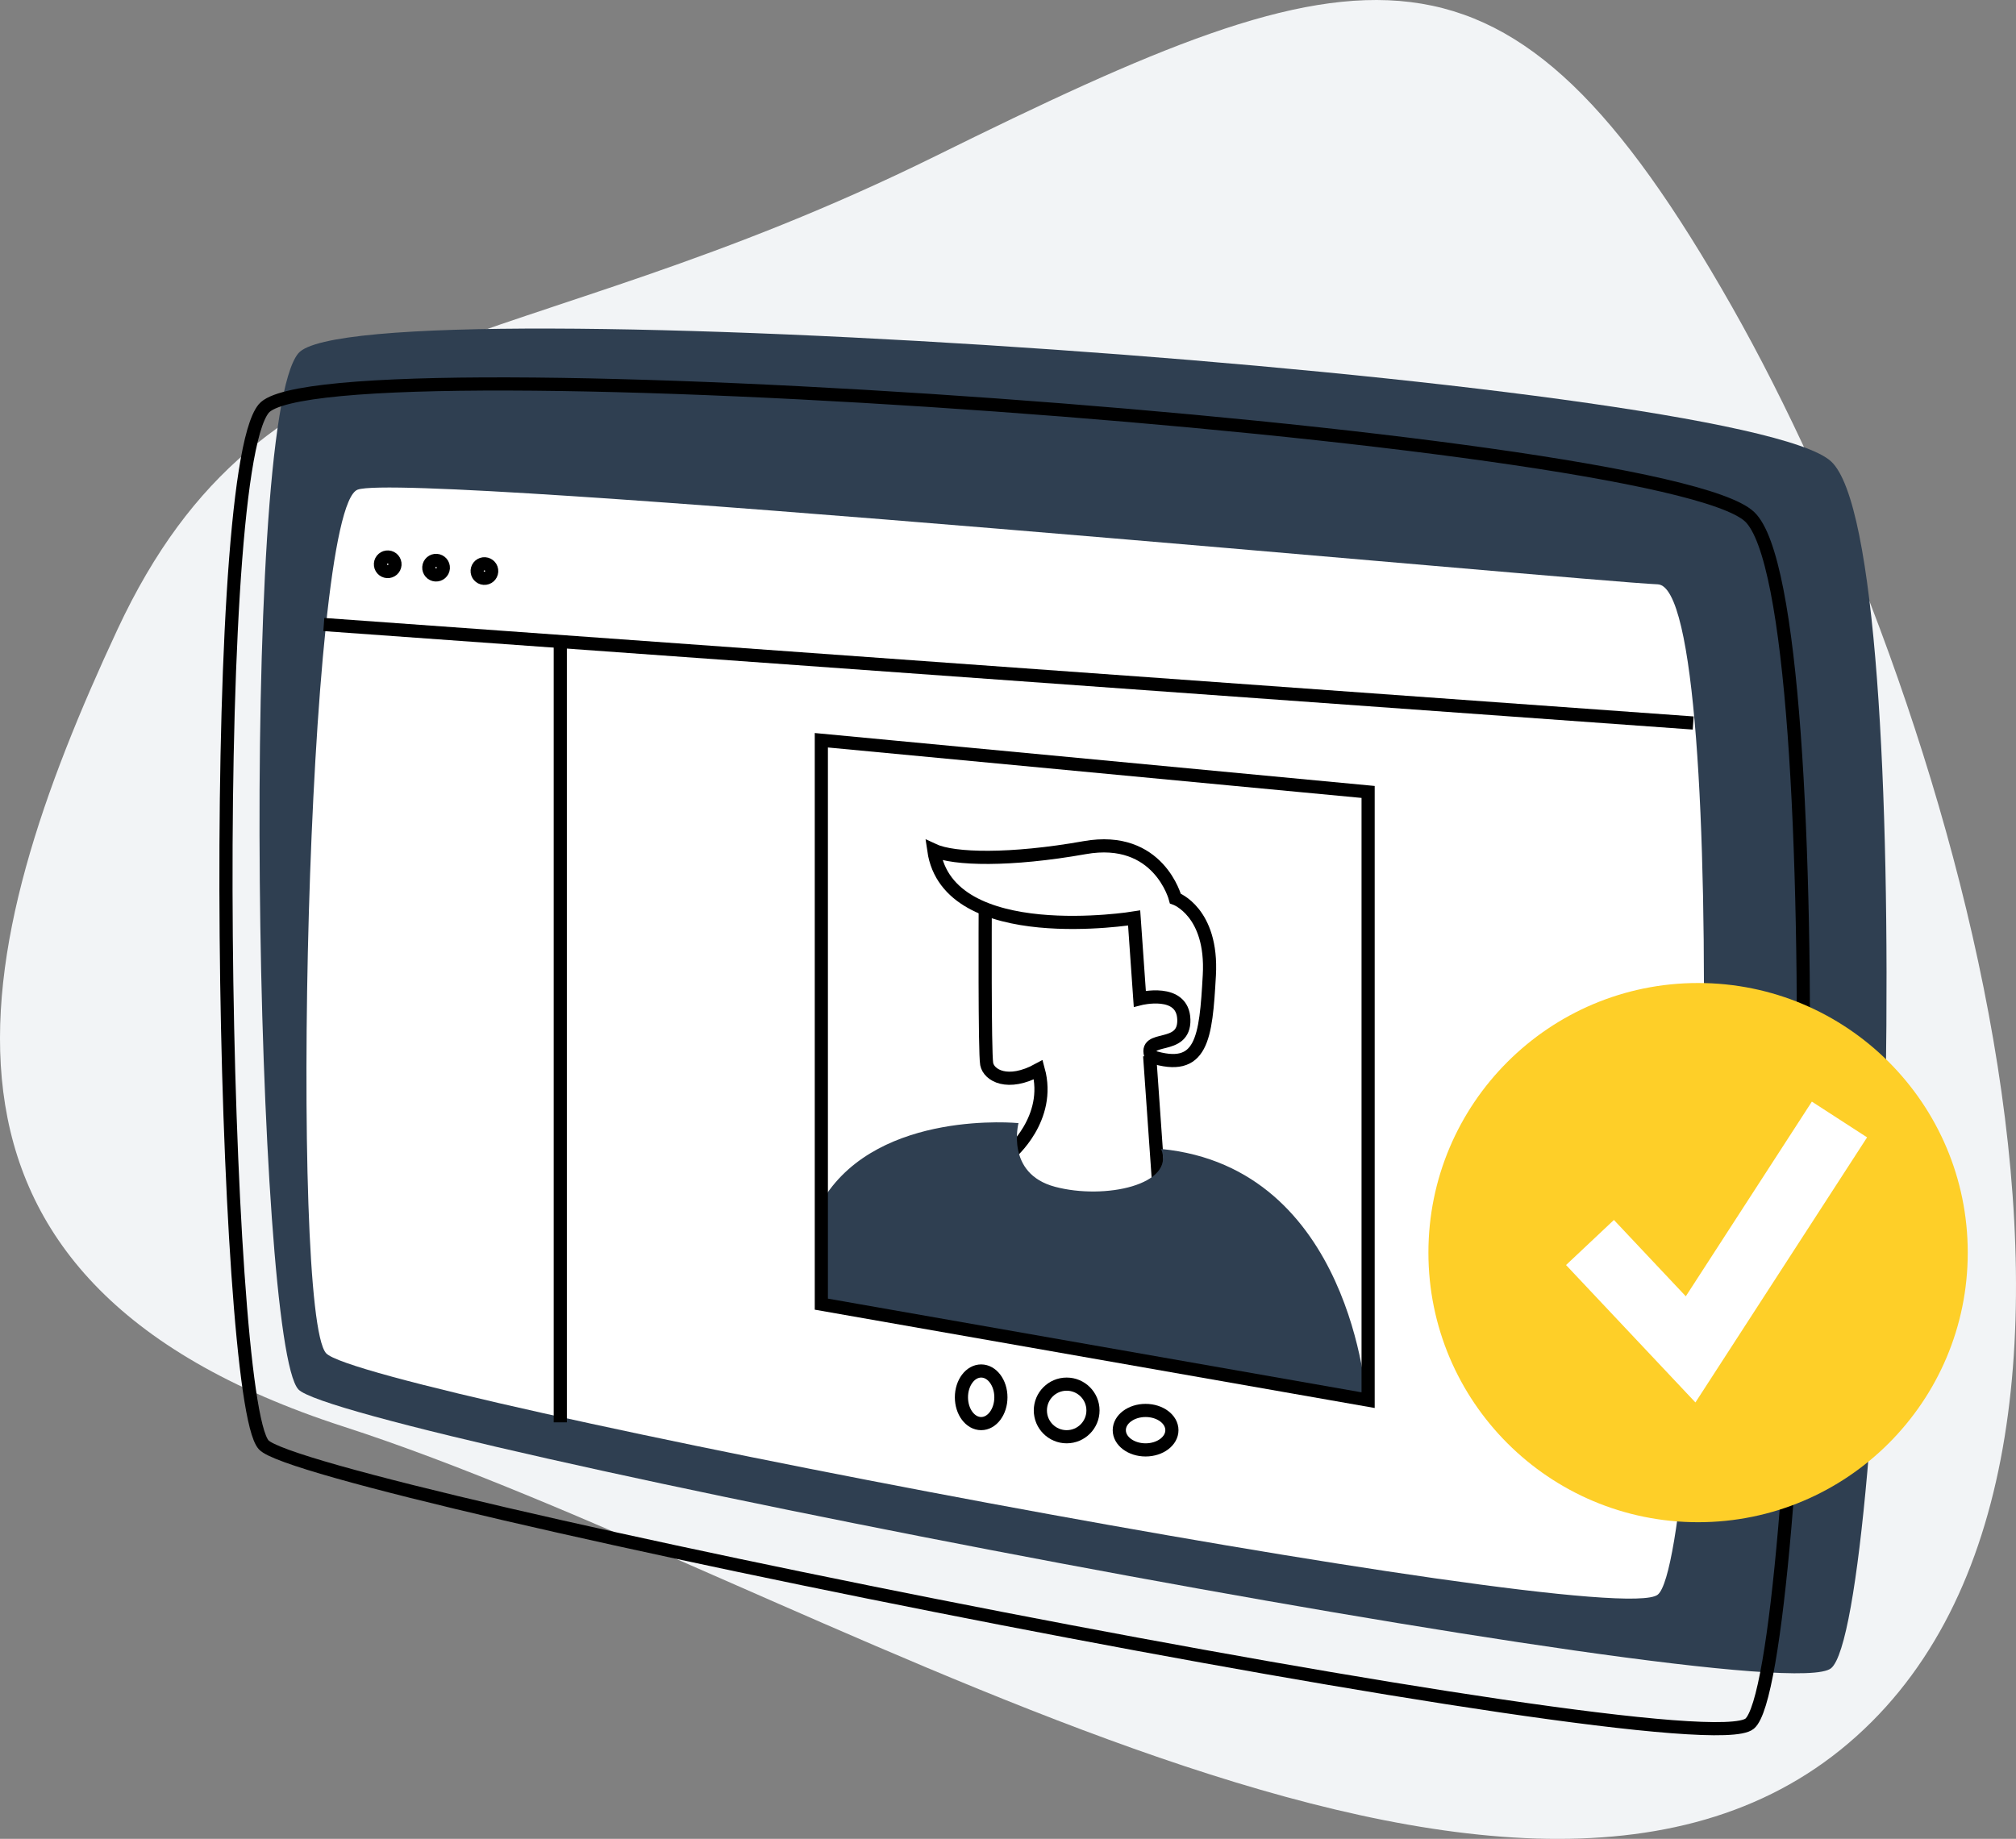
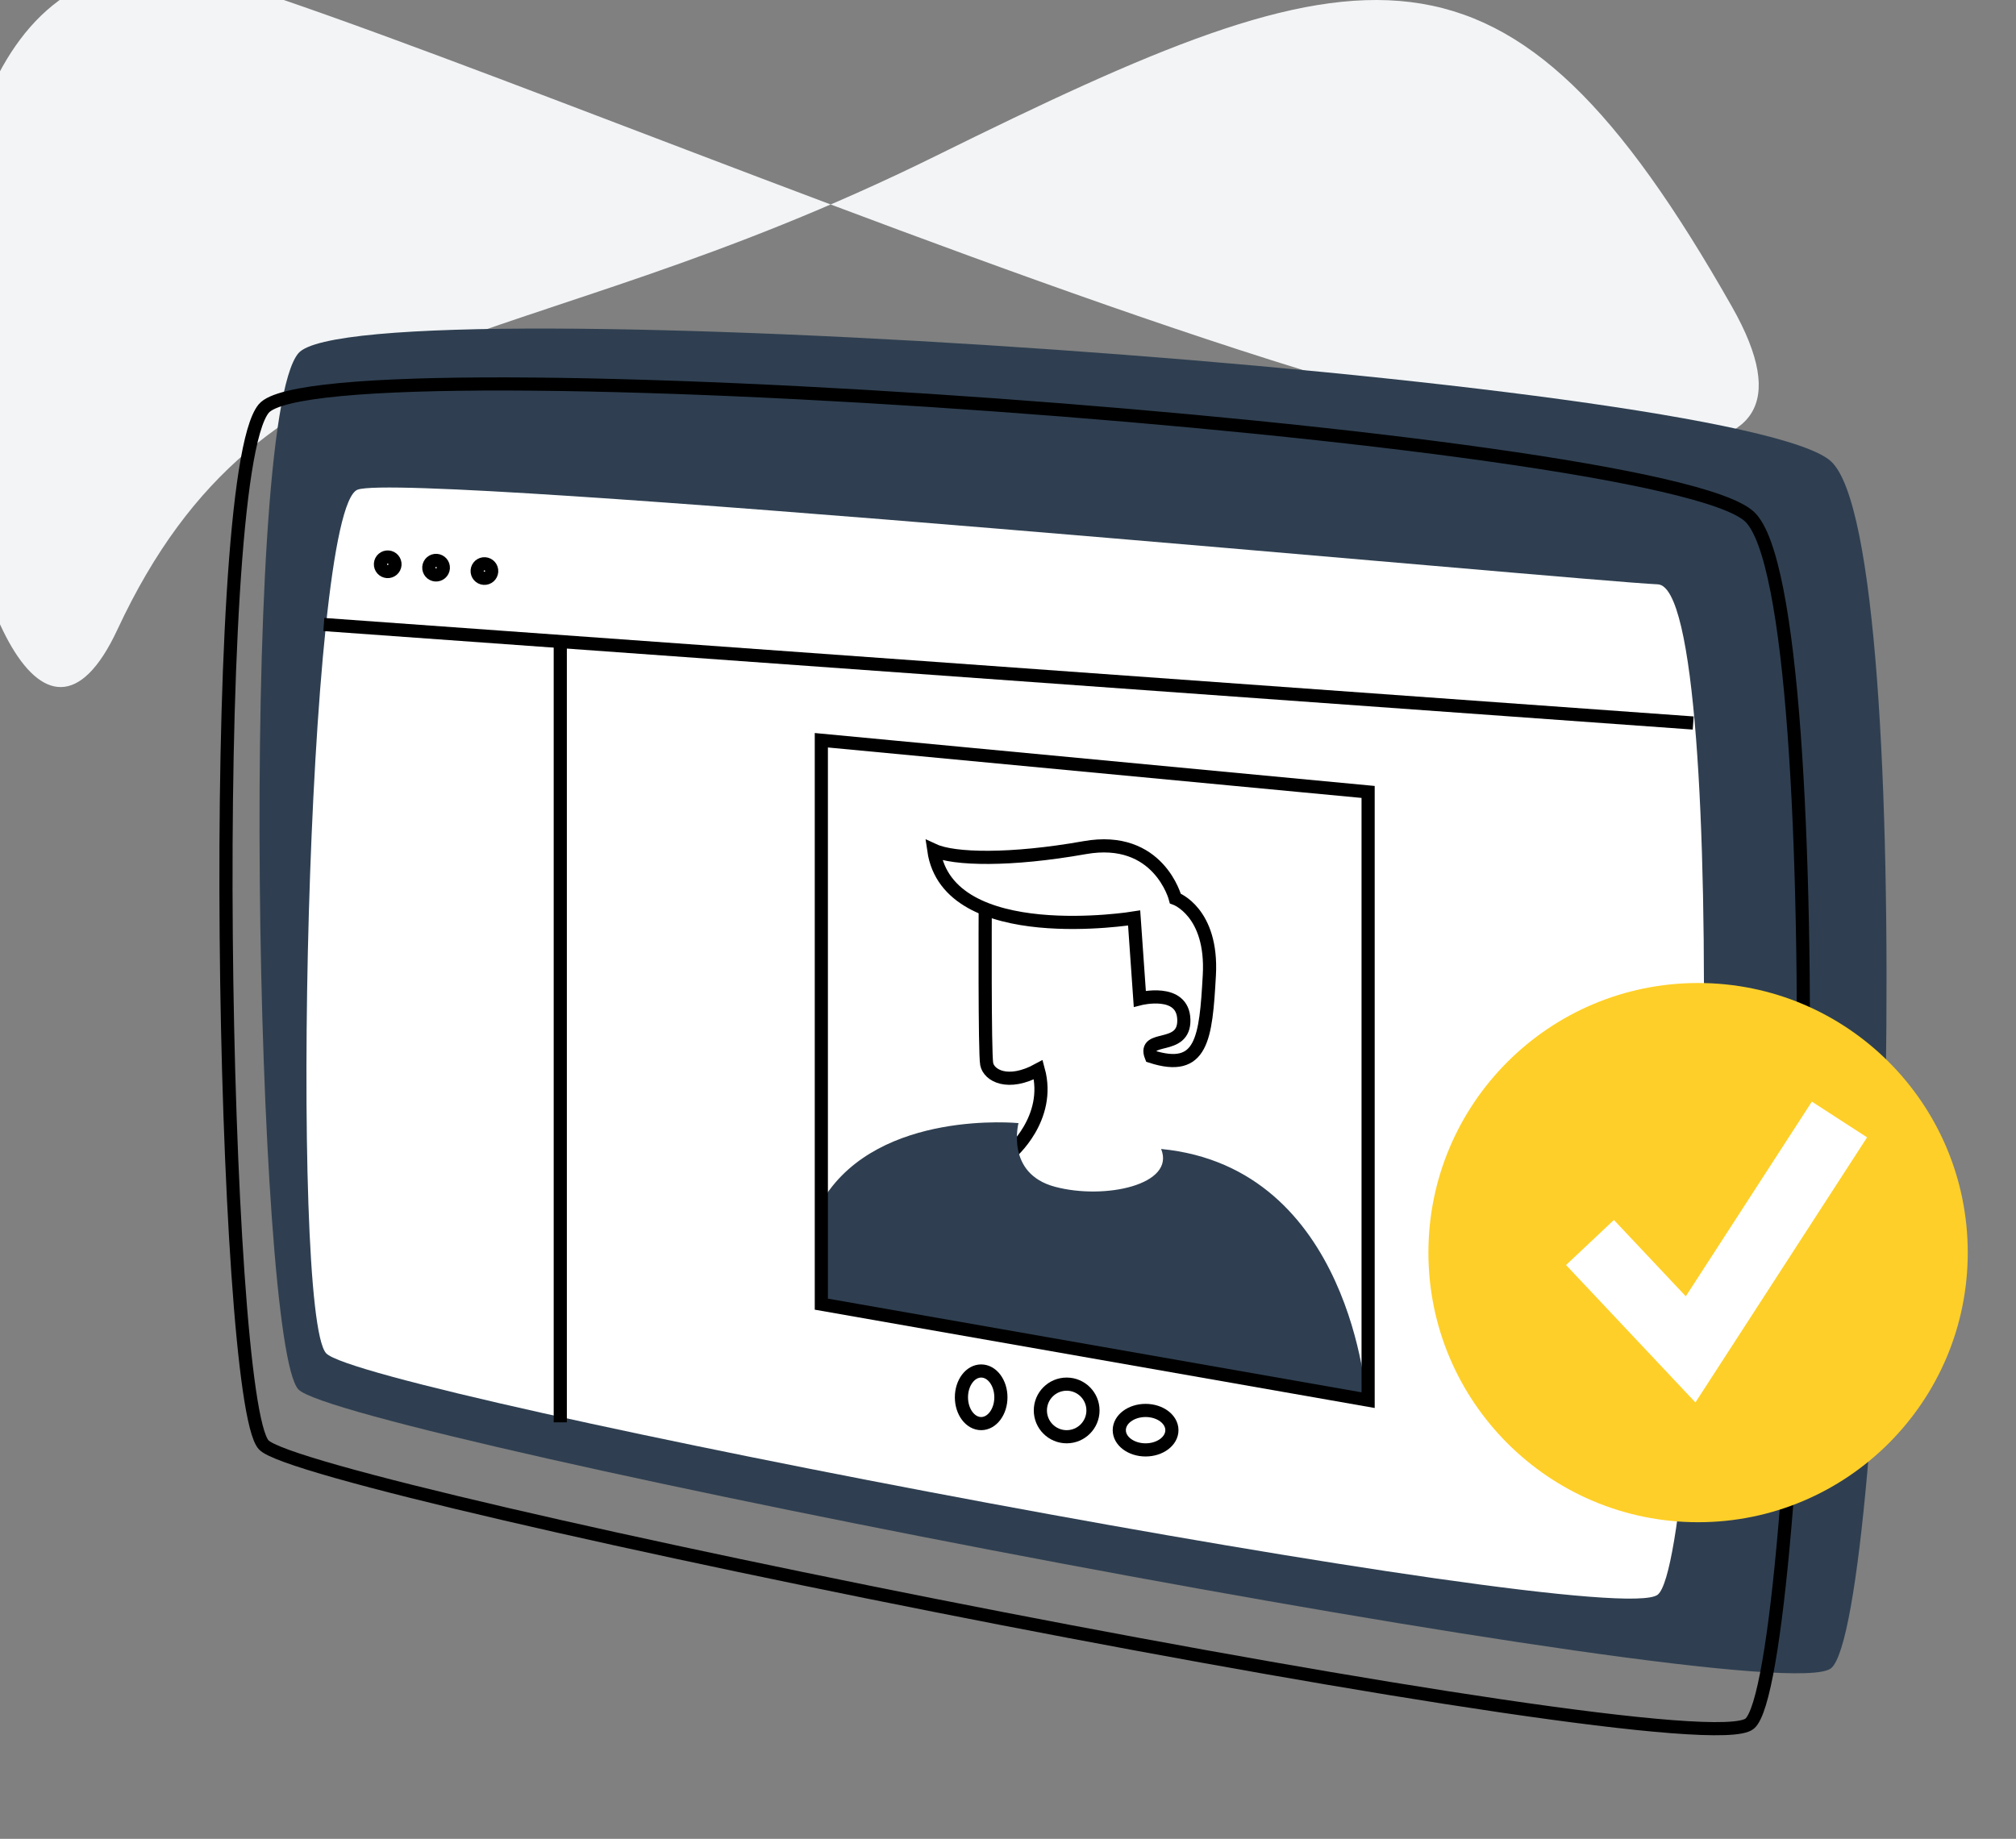
<svg xmlns="http://www.w3.org/2000/svg" width="153.256" height="139.82" viewBox="0 0 153.256 139.82">
  <rect x="0" y="0" width="153.256" height="139.82" fill="#808080" stroke="none" />
  <defs>
    <style>.a{fill:#f2f4f6;}.b{fill:#2f3f51;}.c,.e,.h,.j{fill:none;}.c,.e,.f{stroke:#000;}.c{stroke-linejoin:round;}.d,.f{fill:#fff;}.g{fill:#fecf28;}.h{stroke:#fff;stroke-width:5px;}.i{stroke:none;}</style>
  </defs>
  <g transform="translate(1756.588 11110.135)">
-     <path class="a" d="M-1747.666-11062.256c11.259-24.154,29.5-19.855,62.229-36.027s43.315-18.832,60.51,11.464c16.455,28.993,34.656,88.431,8.27,109.72s-79.014-13.306-113.814-24.564S-1758.925-11038.1-1747.666-11062.256Z" />
+     <path class="a" d="M-1747.666-11062.256c11.259-24.154,29.5-19.855,62.229-36.027s43.315-18.832,60.51,11.464s-79.014-13.306-113.814-24.564S-1758.925-11038.1-1747.666-11062.256Z" />
    <path class="b" d="M5594.616-867.871c-3.264-3.481-4.569-73.411,0-78.79s109.658,1.9,116.512,8.227,4.243,88.283,0,91.763S5597.88-864.39,5594.616-867.871Z" transform="translate(-7328.518 -10136.617)" />
    <path class="c" d="M5594.526-867.871c-3.165-3.481-4.431-73.411,0-78.79s106.318,1.9,112.964,8.227,4.113,88.283,0,91.763S5597.69-864.39,5594.526-867.871Z" transform="translate(-7331.068 -10132.405)" />
    <g transform="translate(-1733.291 -11073.065)">
      <path class="d" d="M5590.525-879.9c-2.769-3.045-1.535-64.251,2.4-65.666s93.105,6.951,98.831,7.2,3.51,73.974,0,76.821S5593.294-876.853,5590.525-879.9Z" transform="translate(-5589.03 945.726)" />
      <path class="e" d="M5605.79-913.786l104.1,7.489" transform="translate(-5604.47 924.202)" />
      <path class="e" d="M5639.937-911.652v59.54" transform="translate(-5620.642 923.191)" />
      <g class="e" transform="translate(49.291 66.675)">
        <ellipse class="i" cx="2" cy="2.5" rx="2" ry="2.5" />
        <ellipse class="j" cx="2" cy="2.5" rx="1.5" ry="2" />
      </g>
      <g class="e" transform="translate(55.291 67.675)">
        <circle class="i" cx="2.5" cy="2.5" r="2.5" />
        <circle class="j" cx="2.5" cy="2.5" r="2" />
      </g>
      <g class="e" transform="translate(61.291 69.675)">
        <ellipse class="i" cx="2.5" cy="2" rx="2.5" ry="2" />
        <ellipse class="j" cx="2.5" cy="2" rx="2" ry="1.5" />
      </g>
      <g class="f" transform="matrix(0.998, 0.07, -0.07, 0.998, 5.2, 4.711)">
        <circle class="i" cx="1.053" cy="1.053" r="1.053" />
        <circle class="j" cx="1.053" cy="1.053" r="0.553" />
      </g>
      <g class="f" transform="matrix(0.998, 0.07, -0.07, 0.998, 8.876, 4.969)">
        <circle class="i" cx="1.053" cy="1.053" r="1.053" />
        <circle class="j" cx="1.053" cy="1.053" r="0.553" />
      </g>
      <g transform="translate(39.337 26.163)">
        <path class="e" d="M1.32,18.557s3.328-2.421,2.572-6.2c-2.421,1.109-3.782.151-3.883-.706S.714,0,.714,0" transform="matrix(0.998, -0.07, 0.07, 0.998, 11.55, 6.046)" />
        <path class="e" d="M0,0C1.462.807,5.749,1.21,11.447.605s6.606,4.337,6.606,4.337,2.773,1.21,2.168,6-1.059,7.362-4.841,5.85c-.555-1.765,2.571-.2,2.672-2.622s-3.227-1.815-3.227-1.815V6.2S.555,7.514,0,0Z" transform="matrix(0.998, -0.07, 0.07, 0.998, 8.354, 1.417)" />
-         <path class="e" d="M0,9.228V0" transform="matrix(0.998, -0.07, 0.07, 0.998, 24.764, 17.052)" />
        <path class="b" d="M5799.013-1075.05c.151,0,41.234,7.211,41.234,7.211s-1.127-17.6-15.6-19.012c1.109,2.723-4.286,3.883-8.068,2.875s-2.774-4.841-2.774-4.841-10.532-1.049-14.792,5.7Z" transform="translate(-5799.013 1110.981)" />
      </g>
      <g class="f" transform="matrix(0.998, 0.07, -0.07, 0.998, 12.552, 5.226)">
        <circle class="i" cx="1.053" cy="1.053" r="1.053" />
        <circle class="j" cx="1.053" cy="1.053" r="0.553" />
      </g>
      <path class="e" d="M5677.64-897.068v42.877l41.566,7.3v-46.247Z" transform="translate(-5638.499 916.284)" />
    </g>
    <g transform="translate(-2730 -11884.391)">
      <circle class="g" cx="20.5" cy="20.5" r="20.5" transform="translate(1082 849)" />
      <path class="h" d="M-1641.918-10918.168l7.65,8.126,11.317-17.479" transform="translate(2736.2 11786.899)" />
    </g>
  </g>
</svg>